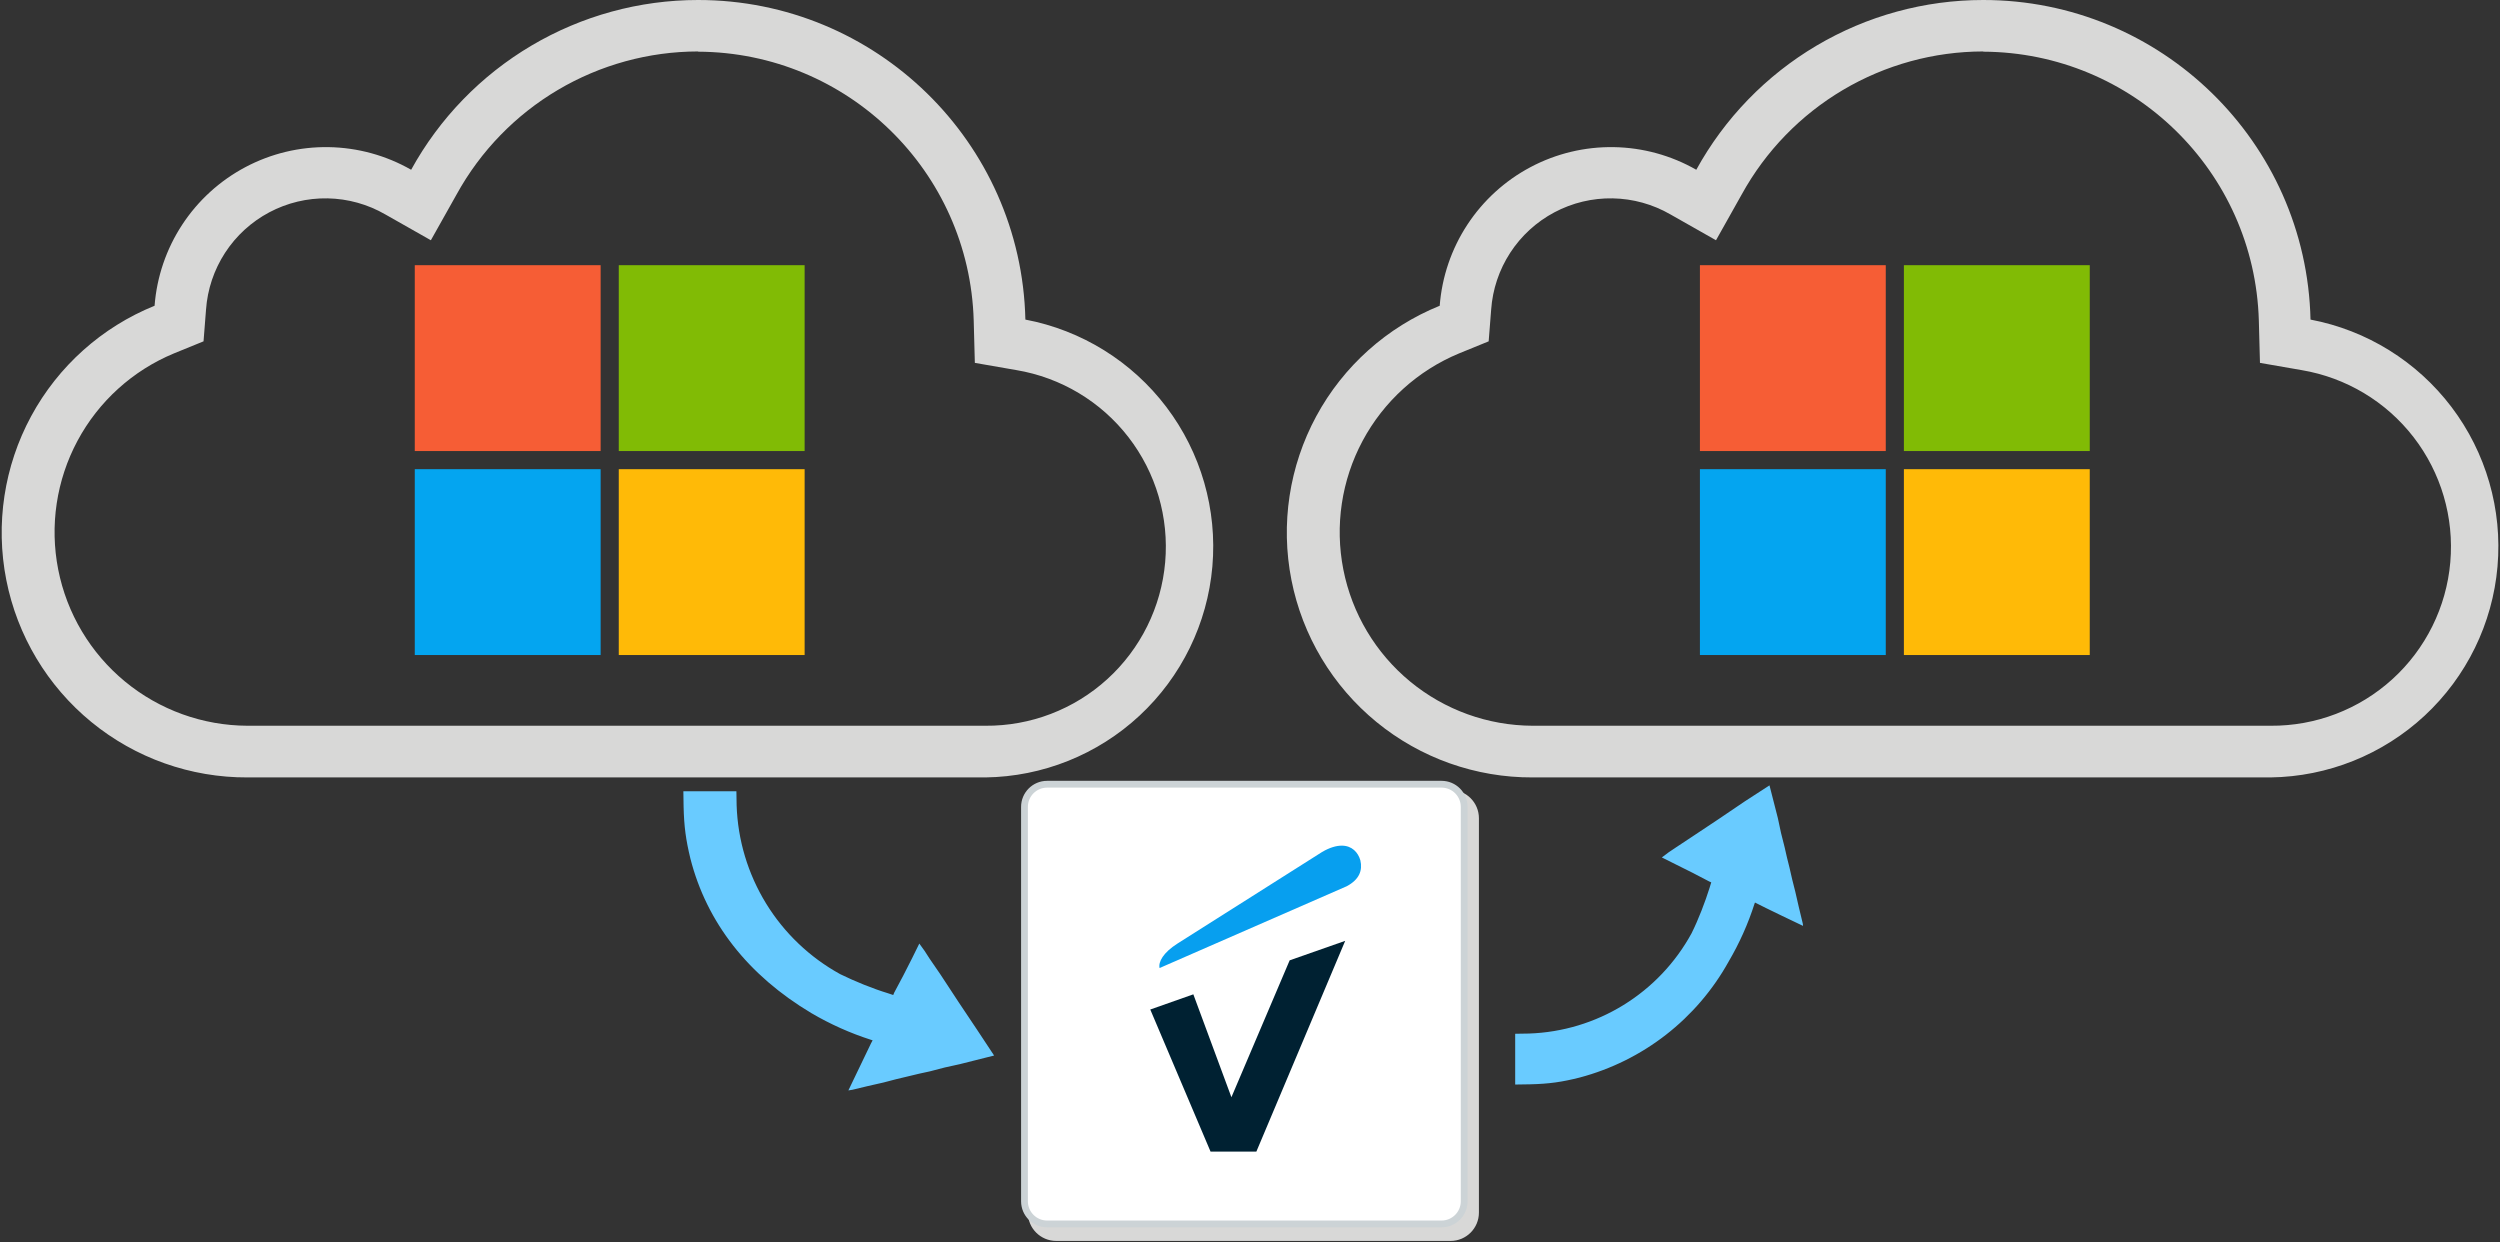
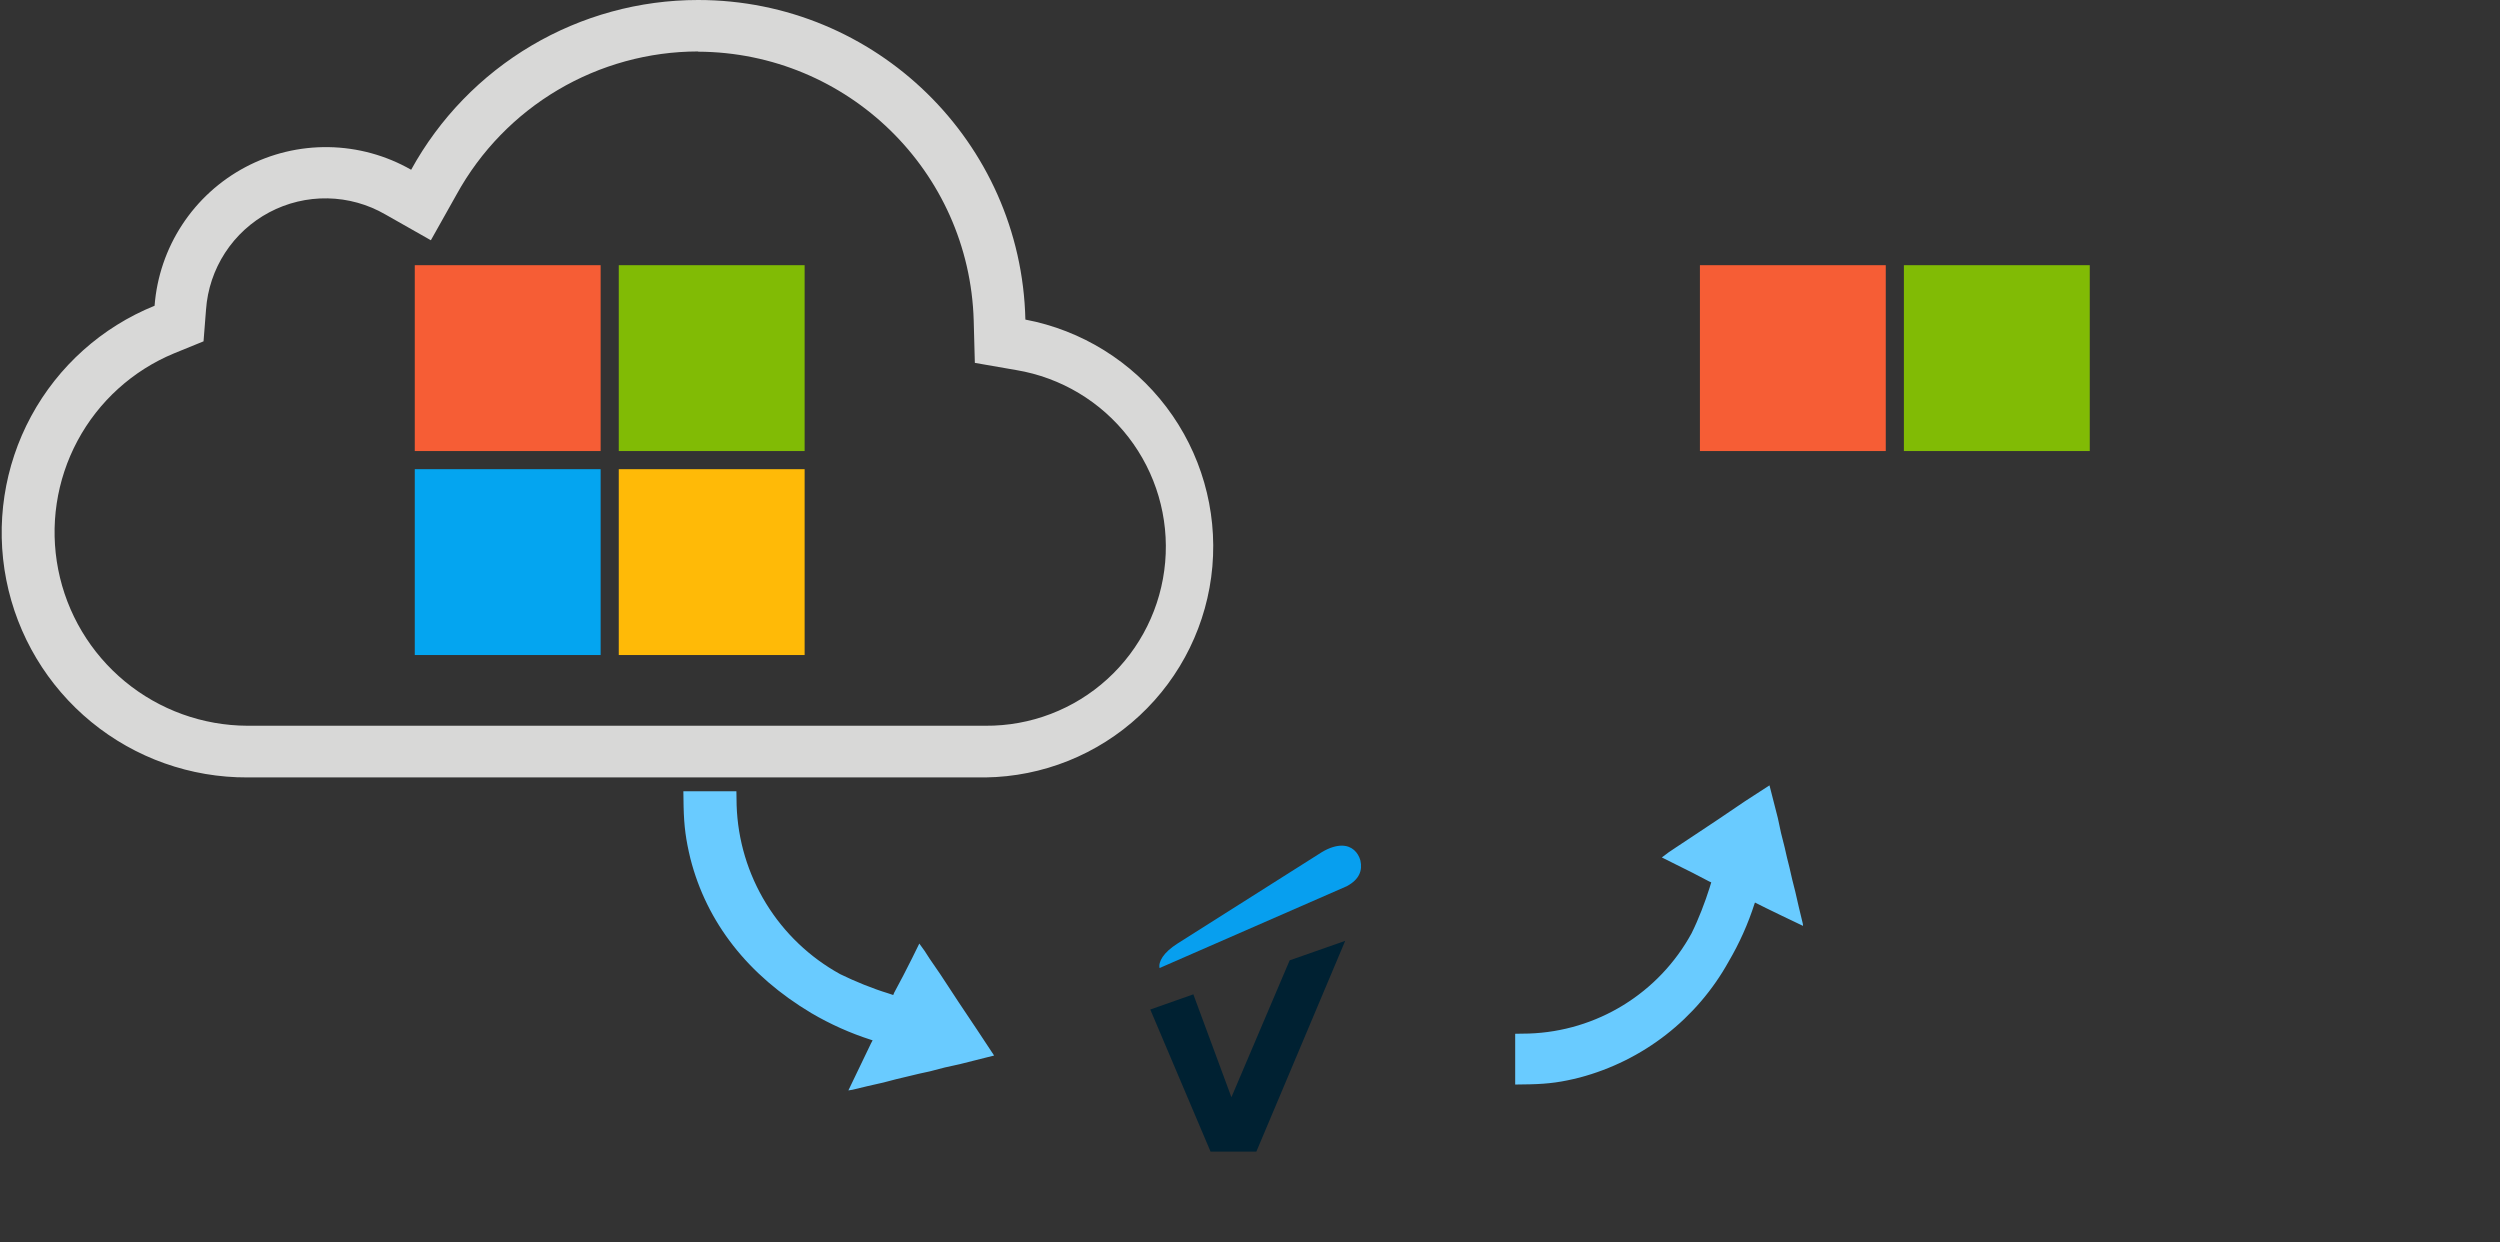
<svg xmlns="http://www.w3.org/2000/svg" width="1103" height="548" viewBox="0 0 1103 548" fill="none">
  <rect x="0" y="0" width="1103" height="548" fill="#333333" stroke="none" />
  <path d="M307.999 22.8C373.999 23.1 427.699 75.6 429.599 141.4L430.099 160.1L448.499 163.3C468.084 166.6 485.708 177.156 497.861 192.866C510.013 208.576 515.802 228.288 514.074 248.074C512.346 267.86 503.229 286.27 488.538 299.636C473.847 313.003 454.66 320.345 434.799 320.2H109.199C89.465 320.136 70.362 313.239 55.138 300.682C39.914 288.126 29.509 270.684 25.691 251.323C21.873 231.962 24.878 211.876 34.195 194.48C43.512 177.084 58.566 163.451 76.799 155.9L89.799 150.6L90.899 136.6C91.528 127.665 94.419 119.038 99.302 111.528C104.184 104.019 110.896 97.875 118.807 93.675C126.718 89.474 135.567 87.355 144.522 87.517C153.478 87.679 162.245 90.116 169.999 94.6L190.099 106L201.499 85.7C212.004 66.643 227.423 50.748 246.152 39.669C264.882 28.589 286.238 22.73 307.999 22.7M307.999 0C282.123 0.006 256.724 6.96 234.455 20.135C212.185 33.311 193.862 52.224 181.399 74.9C170.298 68.554 157.773 65.118 144.988 64.914C132.204 64.709 119.575 67.742 108.278 73.73C96.98 79.718 87.381 88.467 80.373 99.162C73.366 109.857 69.178 122.151 68.199 134.9C44.936 144.322 25.681 161.552 13.742 183.629C1.804 205.707 -2.072 231.253 2.779 255.878C7.631 280.503 20.908 302.669 40.328 318.568C59.749 334.467 84.1 343.106 109.199 343H434.799C460.046 342.649 484.264 332.937 502.759 315.746C521.253 298.555 532.706 275.11 534.898 249.955C537.089 224.8 529.863 199.727 514.621 179.597C499.379 159.467 477.205 145.712 452.399 141C450.599 62.6 386.399 0 307.999 0Z" fill="#D8D8D7" />
  <path d="M183 158V117H265V199H183V158Z" fill="#F65D35" />
  <path d="M273 158V117H355V199H273V158Z" fill="#81BB05" />
  <path d="M183 248V207H265V289H183V248Z" fill="#04A5F0" />
  <path d="M273 248V207H355V289H273V248Z" fill="#FFBA07" />
-   <path d="M874.999 22.8C940.999 23.1 994.699 75.6 996.599 141.4L997.099 160.1L1015.5 163.3C1035.08 166.6 1052.71 177.156 1064.86 192.866C1077.01 208.576 1082.8 228.288 1081.07 248.074C1079.35 267.86 1070.23 286.27 1055.54 299.636C1040.85 313.003 1021.66 320.345 1001.8 320.2H676.199C656.465 320.136 637.362 313.239 622.138 300.682C606.914 288.126 596.509 270.684 592.691 251.323C588.873 231.962 591.878 211.876 601.195 194.48C610.512 177.084 625.566 163.451 643.799 155.9L656.799 150.6L657.899 136.6C658.528 127.665 661.419 119.038 666.302 111.528C671.184 104.019 677.896 97.875 685.807 93.675C693.718 89.474 702.567 87.355 711.522 87.517C720.478 87.679 729.245 90.116 736.999 94.6L757.099 106L768.499 85.7C779.004 66.643 794.423 50.748 813.152 39.669C831.882 28.589 853.238 22.73 874.999 22.7M874.999 0C849.123 0.006 823.724 6.96 801.455 20.135C779.185 33.311 760.862 52.224 748.399 74.9C737.298 68.554 724.773 65.118 711.988 64.914C699.204 64.709 686.575 67.742 675.278 73.73C663.98 79.718 654.381 88.467 647.373 99.162C640.366 109.857 636.178 122.151 635.199 134.9C611.936 144.322 592.681 161.552 580.743 183.629C568.804 205.707 564.928 231.253 569.779 255.878C574.631 280.503 587.908 302.669 607.328 318.568C626.749 334.467 651.1 343.106 676.199 343H1001.8C1027.05 342.649 1051.26 332.937 1069.76 315.746C1088.25 298.555 1099.71 275.11 1101.9 249.955C1104.09 224.8 1096.86 199.727 1081.62 179.597C1066.38 159.467 1044.21 145.712 1019.4 141C1017.6 62.6 953.399 0 874.999 0Z" fill="#D8D8D7" />
  <path d="M750 158V117H832V199H750V158Z" fill="#F65D35" />
  <path d="M840 158V117H922V199H840V158Z" fill="#81BB05" />
-   <path d="M750 248V207H832V289H750V248Z" fill="#04A5F0" />
-   <path d="M840 248V207H922V289H840V248Z" fill="#FFBA07" />
-   <path d="M640 351H466C460.477 351 456 355.477 456 361V535C456 540.523 460.477 545 466 545H640C645.523 545 650 540.523 650 535V361C650 355.477 645.523 351 640 351Z" fill="#D8D8D7" stroke="#D8D8D7" stroke-width="5" />
-   <path d="M636 346H462C456.477 346 452 350.477 452 356V530C452 535.523 456.477 540 462 540H636C641.523 540 646 535.523 646 530V356C646 350.477 641.523 346 636 346Z" fill="white" stroke="#CCD3D6" stroke-width="3" />
  <path d="M301.6 355.8C301.8 364.7 302.6 370.5 304.6 378.8C311.8 407 330 430.3 358 447C366.336 451.898 375.191 455.855 384.4 458.8L385 459L384.3 460.3L374.3 481.1L376.1 480.8C380.655 479.683 385.222 478.616 389.8 477.6C393.513 476.589 397.248 475.655 401 474.8C404.051 474.033 407.118 473.333 410.2 472.7C414.593 471.47 419.029 470.403 423.5 469.5C428.541 468.262 433.574 466.996 438.6 465.7L431.2 454.5C425.7 446.345 420.266 438.144 414.9 429.9L410.1 422.9C408.718 420.622 407.216 418.419 405.6 416.3L402.4 422.8C399.855 427.912 397.221 432.98 394.5 438L394.1 439L391.7 438.2C385.1 436.2 377 432.9 370.7 429.8C357.273 422.415 345.999 411.663 337.986 398.601C329.973 385.539 325.498 370.616 325 355.3L324.9 349.1H301.5L301.6 355.8ZM675 478.4C683.5 478.2 689.1 477.4 697 475.4C710.834 471.728 723.784 465.301 735.074 456.503C746.363 447.705 755.76 436.718 762.7 424.2C767.433 416.149 771.257 407.596 774.1 398.7L774.3 398.2L775.5 398.8C777.1 399.7 795.4 408.5 795.5 408.5C795.5 408.5 795.5 407.7 795.2 406.7C794.118 402.311 793.085 397.911 792.1 393.5C791.159 389.918 790.292 386.318 789.5 382.7C788.736 379.782 788.036 376.848 787.4 373.9C786.241 369.638 785.241 365.335 784.4 361C783.195 356.16 781.961 351.326 780.7 346.5L769.9 353.5C762.044 358.865 754.143 364.165 746.2 369.4L739.4 373.9C737.258 375.257 735.188 376.726 733.2 378.3L739.4 381.4C744.343 383.814 749.244 386.315 754.1 388.9L755 389.3L754.3 391.6C752.3 398 749.3 405.8 746.3 411.8C739.219 424.762 728.883 435.655 716.31 443.406C703.737 451.156 689.361 455.497 674.6 456L668.5 456.1V478.5L674.9 478.4H675Z" fill="#69CBFF" />
  <path fill-rule="evenodd" clip-rule="evenodd" d="M569 423.7L543.3 484.1L526.5 438.7L507.5 445.4L534.1 508.1H554.3L593.5 415.1L569 423.7Z" fill="#002132" />
  <path fill-rule="evenodd" clip-rule="evenodd" d="M583.299 375.9L519.499 416.3C513.199 420.3 510.999 424.4 511.599 427.1L594.199 391C599.799 388 601.199 384 600.199 379.6C599.199 376.1 596.499 373.1 591.999 373.1C589.599 373.1 586.699 373.9 583.299 375.9Z" fill="#079FEF" />
</svg>